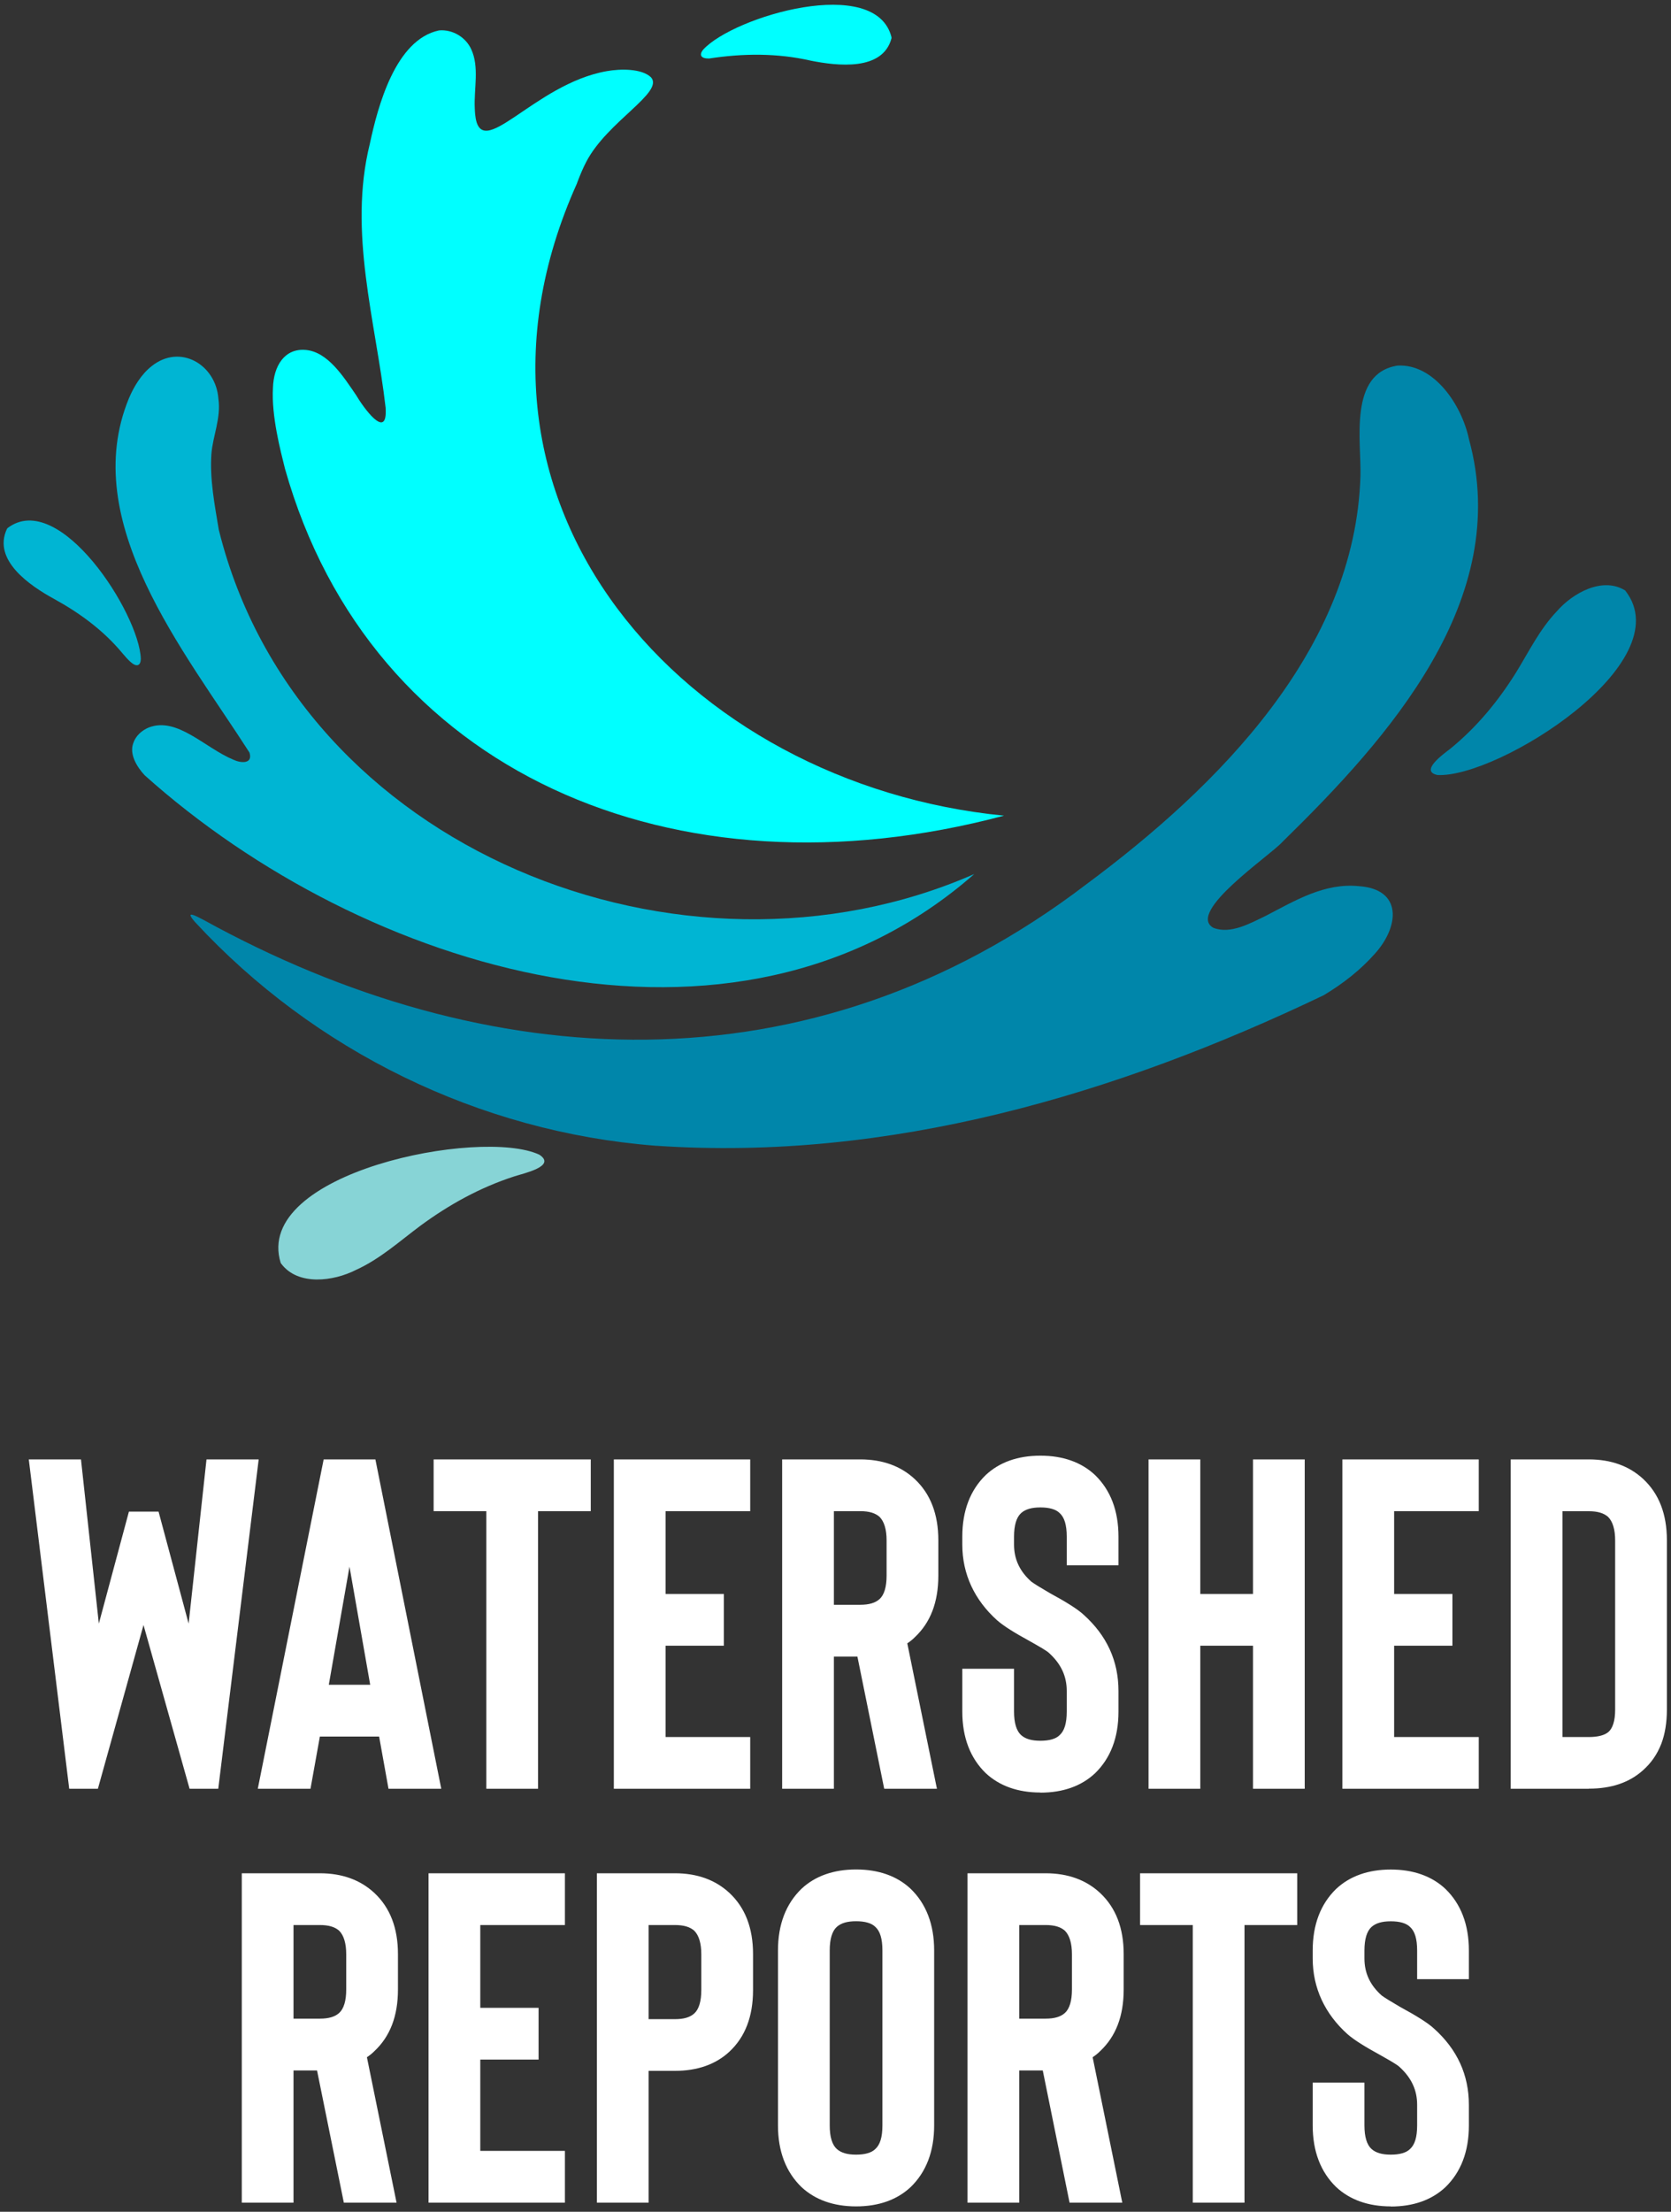
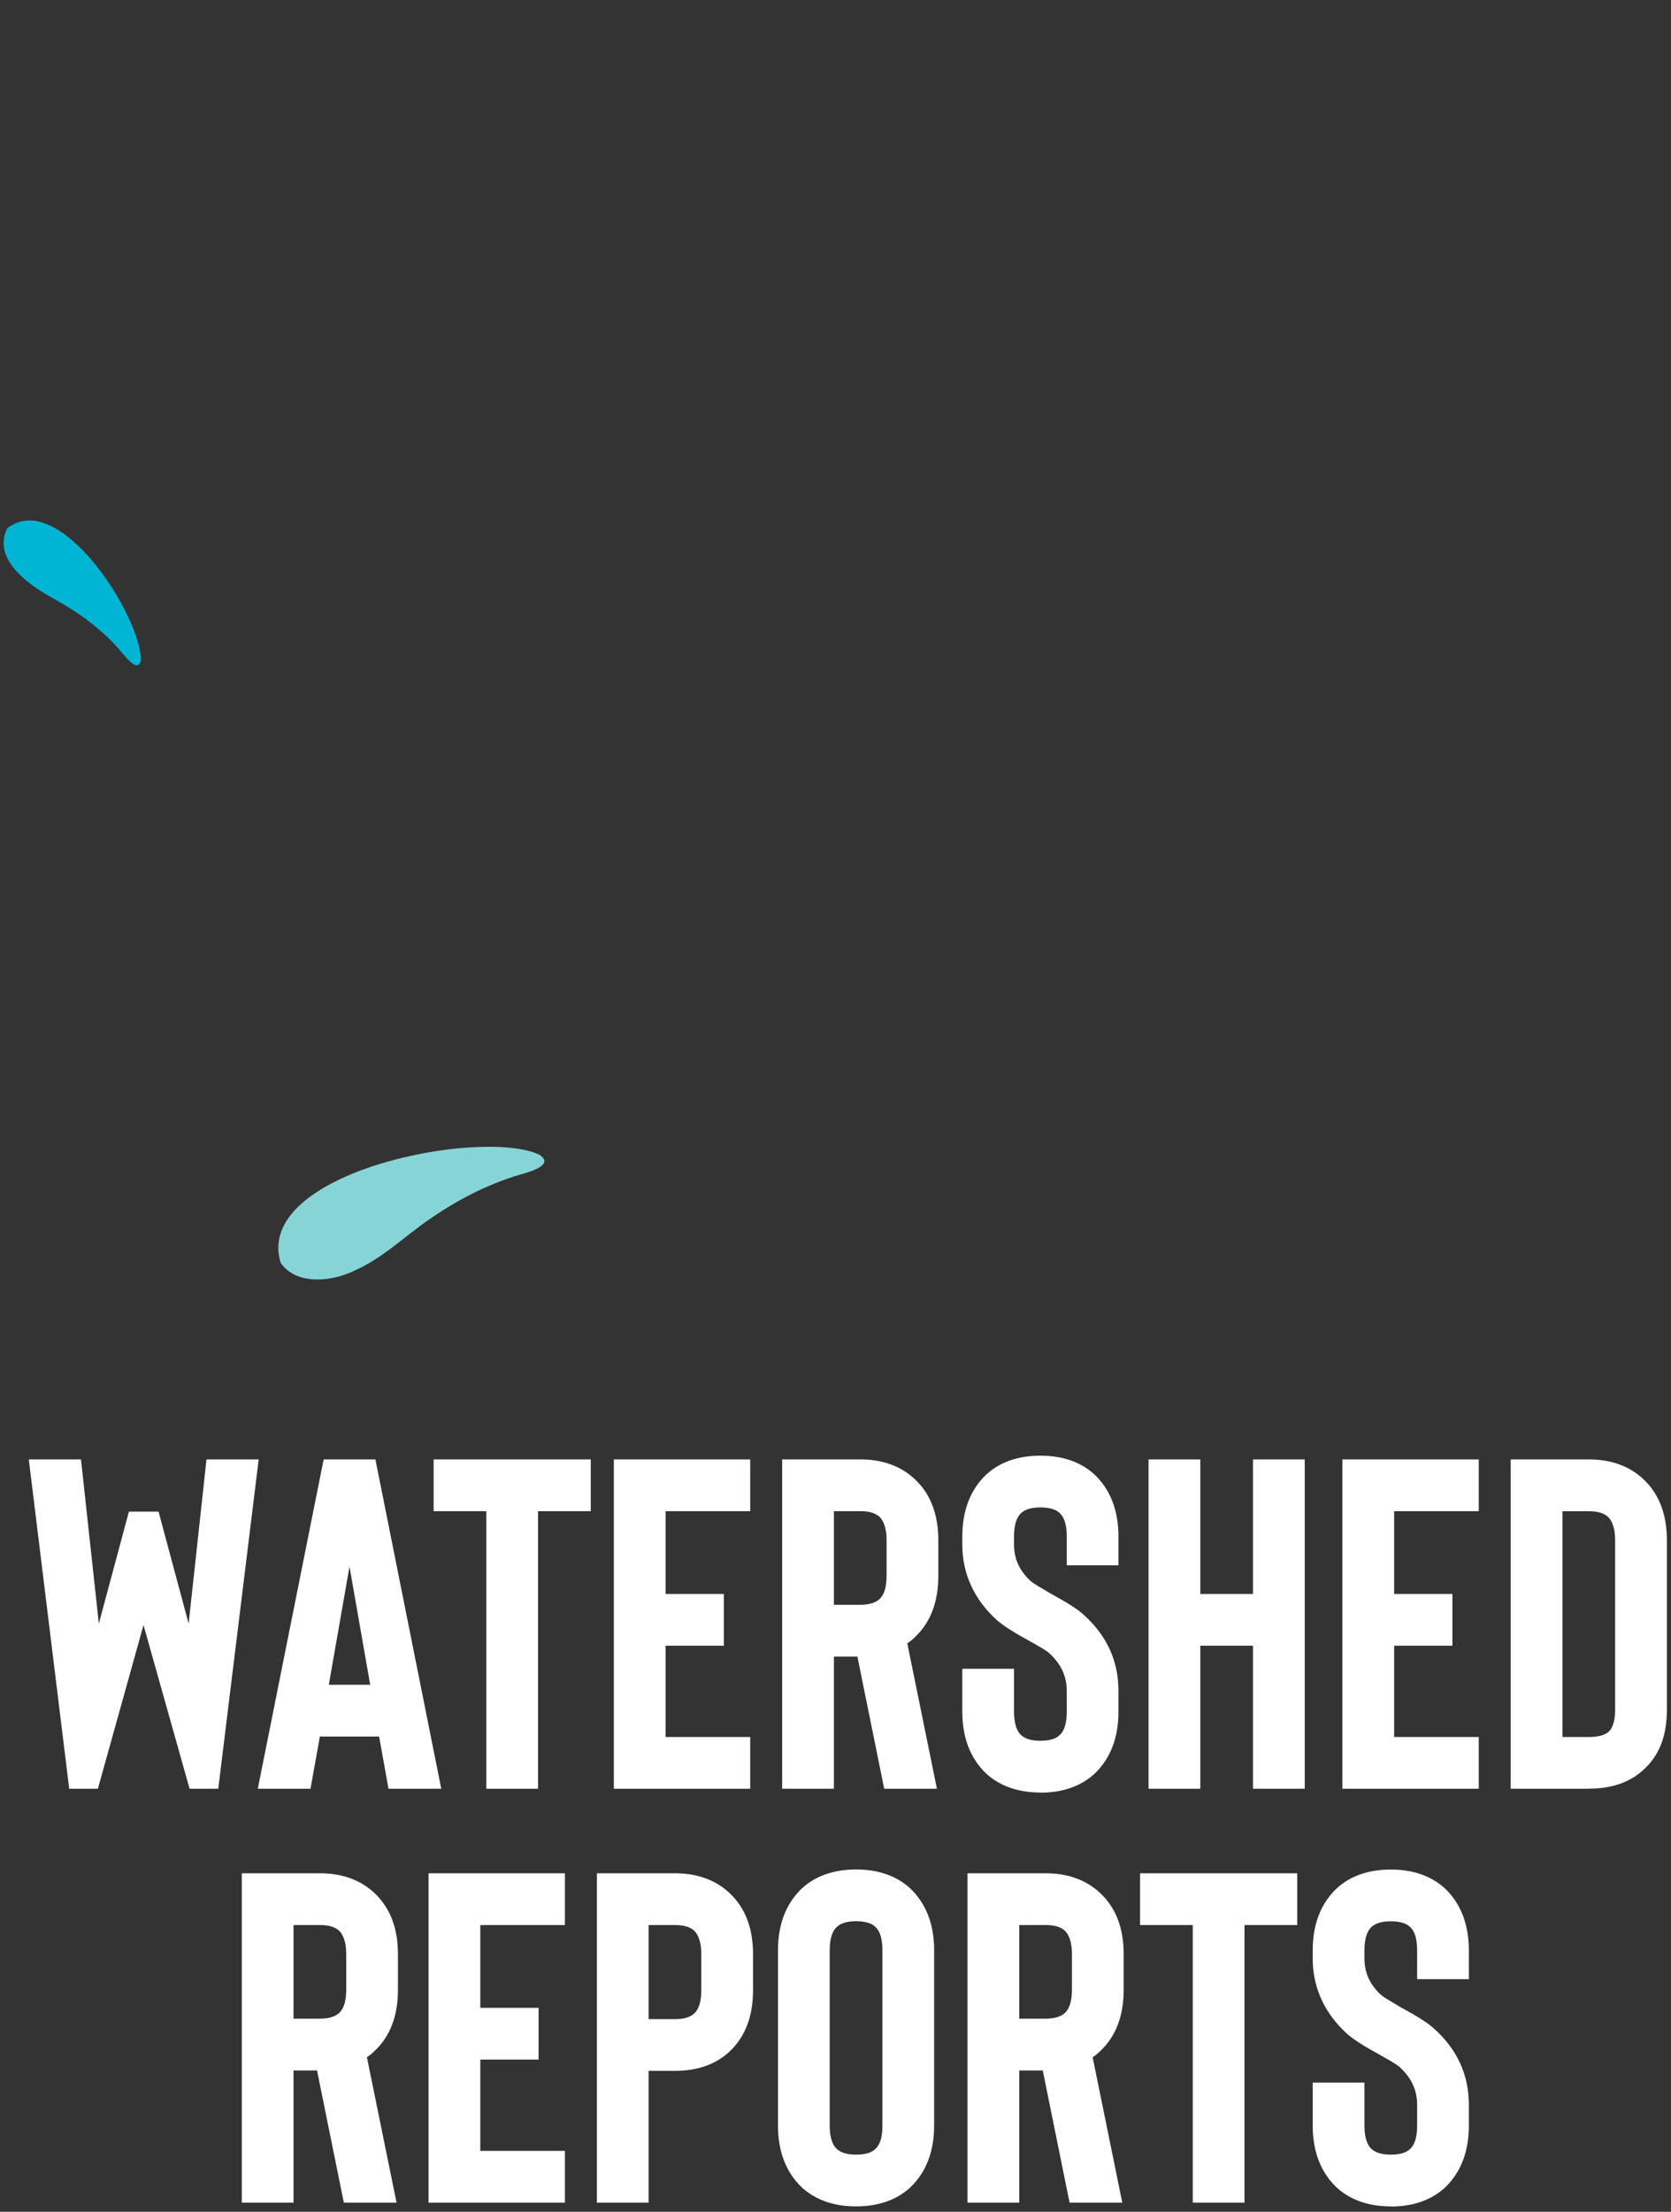
<svg xmlns="http://www.w3.org/2000/svg" width="260" height="344" viewBox="0 0 260 344" fill="none">
  <rect x="0" y="0" width="260" height="344" fill="#333333" stroke="none" />
-   <path d="M34.07 82.5C46.44 132.21 106.27 155.82 151.59 135.94C114.15 168.8 56.44 150.99 22.5 120.57C21.25 119.22 20.13 117.3 20.72 115.63C21.08 114.48 22.06 113.58 23.17 113.14C27.59 111.45 31.88 116.33 36.34 118.17C37.45 118.69 39.38 118.87 38.82 117.05C28.74 101.32 12.14 81.21 20.05 61.97C20.83 60.12 21.99 58.21 23.58 56.96C28.04 53.38 33.59 56.73 33.98 61.99C34.42 65.04 33.11 67.78 32.89 70.63C32.63 74.55 33.39 78.46 34.03 82.32L34.06 82.49L34.07 82.5Z" fill="#00B5D3" />
-   <path d="M89.79 28.49C67.28 78.44 106.76 122.02 156.22 126.86C104.95 140.52 57.65 120.14 44.34 72.89C43.68 70.22 42.21 64.73 42.47 60.34C42.57 56.91 44.28 54.11 47.62 54.43C51.03 54.77 53.43 58.56 55.41 61.46C56.41 63.18 60.36 68.8 60 63.4C58.45 49.91 54.14 36.12 57.54 22.38C58.79 16.53 61.53 6.16 68.31 4.73C70.44 4.54 72.48 5.81 73.32 7.66C74.61 10.45 73.73 13.81 73.87 16.8C73.88 17.14 73.9 17.47 73.93 17.78C74.71 25.63 83.01 13.04 94.45 11.06C96.54 10.69 99.84 10.64 101.29 12.02C103.39 14.37 94.49 18.88 91.23 25.15C90.69 26.17 90.26 27.23 89.85 28.3L89.78 28.49H89.79Z" fill="#00FFFF" />
-   <path d="M101.95 178.19C74.56 176.06 48.84 163.41 30.36 143.42C28.55 141.38 30.61 142.52 31.71 143.09C75.51 167.24 125.95 170.4 168.98 137.57C189.52 122.34 210.86 101.02 211.68 74.03C211.83 68.63 209.79 58.05 217.46 56.86C223.19 56.56 227.48 63.08 228.57 68.33C235.39 93.24 216.09 114.76 199.52 130.96C197.7 133.02 184.51 141.87 188.79 144.3C191.46 145.35 194.53 143.6 196.95 142.44C201.55 140.05 206.12 137.27 211.49 137.83C218.2 138.31 217.76 144.04 213.97 148.28C211.67 150.89 208.93 153.01 205.94 154.8C173.56 170.29 138.29 180.66 102.12 178.2H101.95V178.19Z" fill="#0086AA" />
-   <path d="M252.91 91.89C261.62 103.1 233.1 121 223.68 120.54C220.84 119.97 224.52 117.33 225.61 116.49C229.76 113.12 233.09 109.08 235.88 104.61C237.89 101.36 239.53 97.92 242.24 95.07C244.7 92.24 249.3 89.68 252.81 91.8L252.93 91.88L252.91 91.89Z" fill="#0086AA" />
  <path d="M43.68 196.44C39.29 182.35 74.84 175.34 83.92 179.59C86.66 181.39 81.43 182.5 80.03 182.96C74.69 184.69 69.88 187.35 65.41 190.64C62.16 193.06 59.18 195.78 55.39 197.51C51.87 199.3 46.38 200.01 43.77 196.56L43.69 196.44H43.68Z" fill="#87D4D6" />
  <path d="M1.15 82.15C9.21 75.98 21.69 95.46 21.91 102.47C21.89 103.54 21.27 103.82 20.31 102.95C19.9 102.6 19.47 102.09 19.05 101.6C16.09 98.03 12.4 95.34 8.38 93.13C4.67 91.1 -1.21 87.12 1.08 82.26L1.16 82.15H1.15Z" fill="#00B5D3" />
-   <path d="M138.72 5.82C136.32 -4 114.17 2.55 109.43 7.7C108.73 8.53 109.04 9.13 110.34 9.1C115.6 8.29 120.95 8.24 126.18 9.44C130.26 10.25 137.35 11.1 138.71 5.96V5.82H138.72Z" fill="#00FFFF" />
  <path fill-rule="evenodd" clip-rule="evenodd" d="M153.39 275.79C155.51 277.76 158.37 278.79 161.88 278.79V278.81C165.39 278.81 168.25 277.79 170.37 275.81C172.79 273.47 174.03 270.25 174.03 266.22V263C174.03 258.31 172.2 254.36 168.61 251.14C167.66 250.26 165.9 249.16 163.34 247.77C161.95 246.96 161 246.38 160.49 246.01C158.66 244.4 157.78 242.5 157.78 240.23V238.99C157.78 237.23 158.15 235.99 158.88 235.33C159.54 234.74 160.49 234.45 161.88 234.45C163.27 234.45 164.29 234.74 164.88 235.33C165.61 235.99 165.98 237.16 165.98 238.99V243.45H174.03V238.99C174.03 234.96 172.79 231.74 170.37 229.4C168.25 227.42 165.39 226.4 161.88 226.4C158.37 226.4 155.51 227.42 153.39 229.4C150.97 231.74 149.73 234.96 149.73 238.99V240.23C149.73 244.84 151.64 248.86 155.15 252.01C156.25 252.96 157.93 253.99 160.2 255.23C161.88 256.18 162.9 256.76 163.27 257.13C165.1 258.81 165.98 260.71 165.98 262.98V266.2C165.98 268.03 165.61 269.2 164.88 269.86C164.3 270.45 163.27 270.74 161.88 270.74C160.49 270.74 159.54 270.45 158.88 269.86C158.15 269.2 157.78 267.96 157.78 266.2V259.54H149.73V266.2C149.73 270.23 150.97 273.45 153.39 275.79ZM40.25 226.98H32.13L29.35 252.52L24.67 235.1H20.06L15.38 252.52L12.6 226.98H4.48L10.77 278.21H15.23L22.33 252.74L29.5 278.21H33.96L40.25 226.98ZM58.99 270.09L60.45 278.21H60.46H68.66L58.41 226.98H50.36L40.11 278.21H48.31L49.77 270.09H58.99ZM54.38 243.66L57.6 262.03H51.16L54.38 243.66ZM91.92 226.98V235.03H83.72V278.21H75.67V235.03H67.47V226.98H91.91H91.92ZM103.56 235.03H116.73V226.98H95.51V278.21H116.73V270.16H103.56V255.96H112.63V247.91H103.56V235.03ZM145.78 278.21H137.58L133.41 257.65H129.75V278.21H121.7V226.98H133.85C137.29 226.98 140.14 228 142.34 230.05C144.76 232.32 146 235.47 146 239.56V245.05C146 249.22 144.76 252.37 142.34 254.64C141.97 255.01 141.61 255.3 141.17 255.59L145.78 278.2V278.21ZM137.95 239.57C137.95 237.89 137.58 236.64 136.85 235.91C136.19 235.33 135.24 235.03 133.85 235.03H129.75V249.59H133.85C135.24 249.59 136.19 249.3 136.85 248.71C137.58 248.05 137.95 246.81 137.95 245.05V239.57ZM194.96 226.98H203.01V278.21H194.96V255.96H186.76V278.21H178.71V226.98H186.76V247.91H194.96V226.98ZM216.92 235.03H230.09V226.98H208.87V278.21H230.09V270.16H216.92V255.96H225.99V247.91H216.92V235.03ZM247.21 278.21H235.06V226.98H247.21C250.65 226.98 253.5 228 255.7 230.05C258.12 232.32 259.36 235.47 259.36 239.56V265.9C259.36 267.88 259.07 269.71 258.48 271.24C257.82 272.92 256.87 274.24 255.63 275.34C253.51 277.24 250.73 278.19 247.21 278.19V278.21ZM243.11 270.16H247.21C248.67 270.16 249.7 269.87 250.28 269.36C250.94 268.77 251.31 267.6 251.31 265.92V239.58C251.31 237.9 250.94 236.65 250.21 235.92C249.55 235.34 248.6 235.04 247.21 235.04H243.11V270.16ZM49.33 322.02L53.5 342.58H61.7V342.57L57.09 319.96C57.53 319.67 57.89 319.38 58.26 319.01C60.68 316.74 61.92 313.59 61.92 309.42V303.93C61.92 299.84 60.68 296.69 58.26 294.42C56.06 292.37 53.21 291.35 49.77 291.35H37.62V342.58H45.67V322.02H49.33ZM52.77 300.28C53.5 301.01 53.87 302.26 53.87 303.94V309.42C53.87 311.18 53.5 312.42 52.77 313.08C52.11 313.67 51.16 313.96 49.77 313.96H45.67V299.4H49.77C51.16 299.4 52.11 299.7 52.77 300.28ZM87.9 299.4H74.73V312.28H83.8V320.33H74.73V334.53H87.9V342.58H66.68V291.35H87.9V299.4ZM92.87 342.58H100.92V342.57V322.08H105.02C108.53 322.08 111.39 321.06 113.51 319.08C115.93 316.81 117.17 313.66 117.17 309.49V303.93C117.17 299.84 115.93 296.69 113.51 294.42C111.31 292.37 108.46 291.35 105.02 291.35H92.87V342.58ZM105.02 314.04H100.92V299.4H105.02C106.41 299.4 107.36 299.7 108.02 300.28C108.75 301.01 109.12 302.26 109.12 303.94V309.5C109.12 311.26 108.75 312.5 108.02 313.16C107.36 313.75 106.41 314.04 105.02 314.04ZM133.2 343.16C129.69 343.16 126.83 342.13 124.71 340.16C122.29 337.82 121.05 334.6 121.05 330.57V303.35C121.05 299.32 122.29 296.1 124.71 293.76C126.83 291.78 129.69 290.76 133.2 290.76C136.71 290.76 139.57 291.78 141.69 293.76C144.11 296.1 145.35 299.32 145.35 303.35V330.57C145.35 334.6 144.11 337.82 141.69 340.16C139.57 342.14 136.71 343.16 133.2 343.16ZM133.2 298.81C131.81 298.81 130.86 299.1 130.2 299.69C129.47 300.35 129.1 301.59 129.1 303.35V330.57C129.1 332.33 129.47 333.57 130.2 334.23C130.86 334.82 131.81 335.11 133.2 335.11C134.59 335.11 135.62 334.82 136.2 334.23C136.93 333.57 137.3 332.4 137.3 330.57V303.35C137.3 301.52 136.93 300.35 136.2 299.69C135.62 299.1 134.59 298.81 133.2 298.81ZM166.42 342.58H174.62V342.57L170.01 319.96C170.45 319.67 170.81 319.38 171.18 319.01C173.6 316.74 174.84 313.59 174.84 309.42V303.93C174.84 299.84 173.6 296.69 171.18 294.42C168.98 292.37 166.13 291.35 162.69 291.35H150.54V342.58H158.59V322.02H162.25L166.42 342.58ZM165.69 300.28C166.42 301.01 166.79 302.26 166.79 303.94V309.42C166.79 311.18 166.42 312.42 165.69 313.08C165.03 313.67 164.08 313.96 162.69 313.96H158.59V299.4H162.69C164.08 299.4 165.03 299.7 165.69 300.28ZM201.84 291.35V299.4H193.64V342.58H185.59V299.4H177.39V291.35H201.83H201.84ZM207.91 340.16C210.03 342.13 212.89 343.16 216.4 343.16V343.18C219.91 343.18 222.77 342.16 224.89 340.18C227.31 337.84 228.55 334.62 228.55 330.59V327.37C228.55 322.68 226.72 318.73 223.13 315.51C222.18 314.63 220.42 313.53 217.86 312.14C216.47 311.33 215.52 310.75 215.01 310.38C213.18 308.77 212.3 306.87 212.3 304.6V303.36C212.3 301.6 212.67 300.36 213.4 299.7C214.06 299.11 215.01 298.82 216.4 298.82C217.79 298.82 218.81 299.11 219.4 299.7C220.13 300.36 220.5 301.53 220.5 303.36V307.82H228.55V303.36C228.55 299.33 227.31 296.11 224.89 293.77C222.77 291.79 219.91 290.77 216.4 290.77C212.89 290.77 210.03 291.79 207.91 293.77C205.49 296.11 204.25 299.33 204.25 303.36V304.6C204.25 309.21 206.16 313.23 209.67 316.38C210.77 317.33 212.45 318.36 214.72 319.6C216.4 320.55 217.42 321.13 217.79 321.5C219.62 323.18 220.5 325.08 220.5 327.35V330.57C220.5 332.4 220.13 333.57 219.4 334.23C218.82 334.82 217.79 335.11 216.4 335.11C215.01 335.11 214.06 334.82 213.4 334.23C212.67 333.57 212.3 332.33 212.3 330.57V323.91H204.25V330.57C204.25 334.6 205.49 337.82 207.91 340.16Z" fill="white" />
</svg>